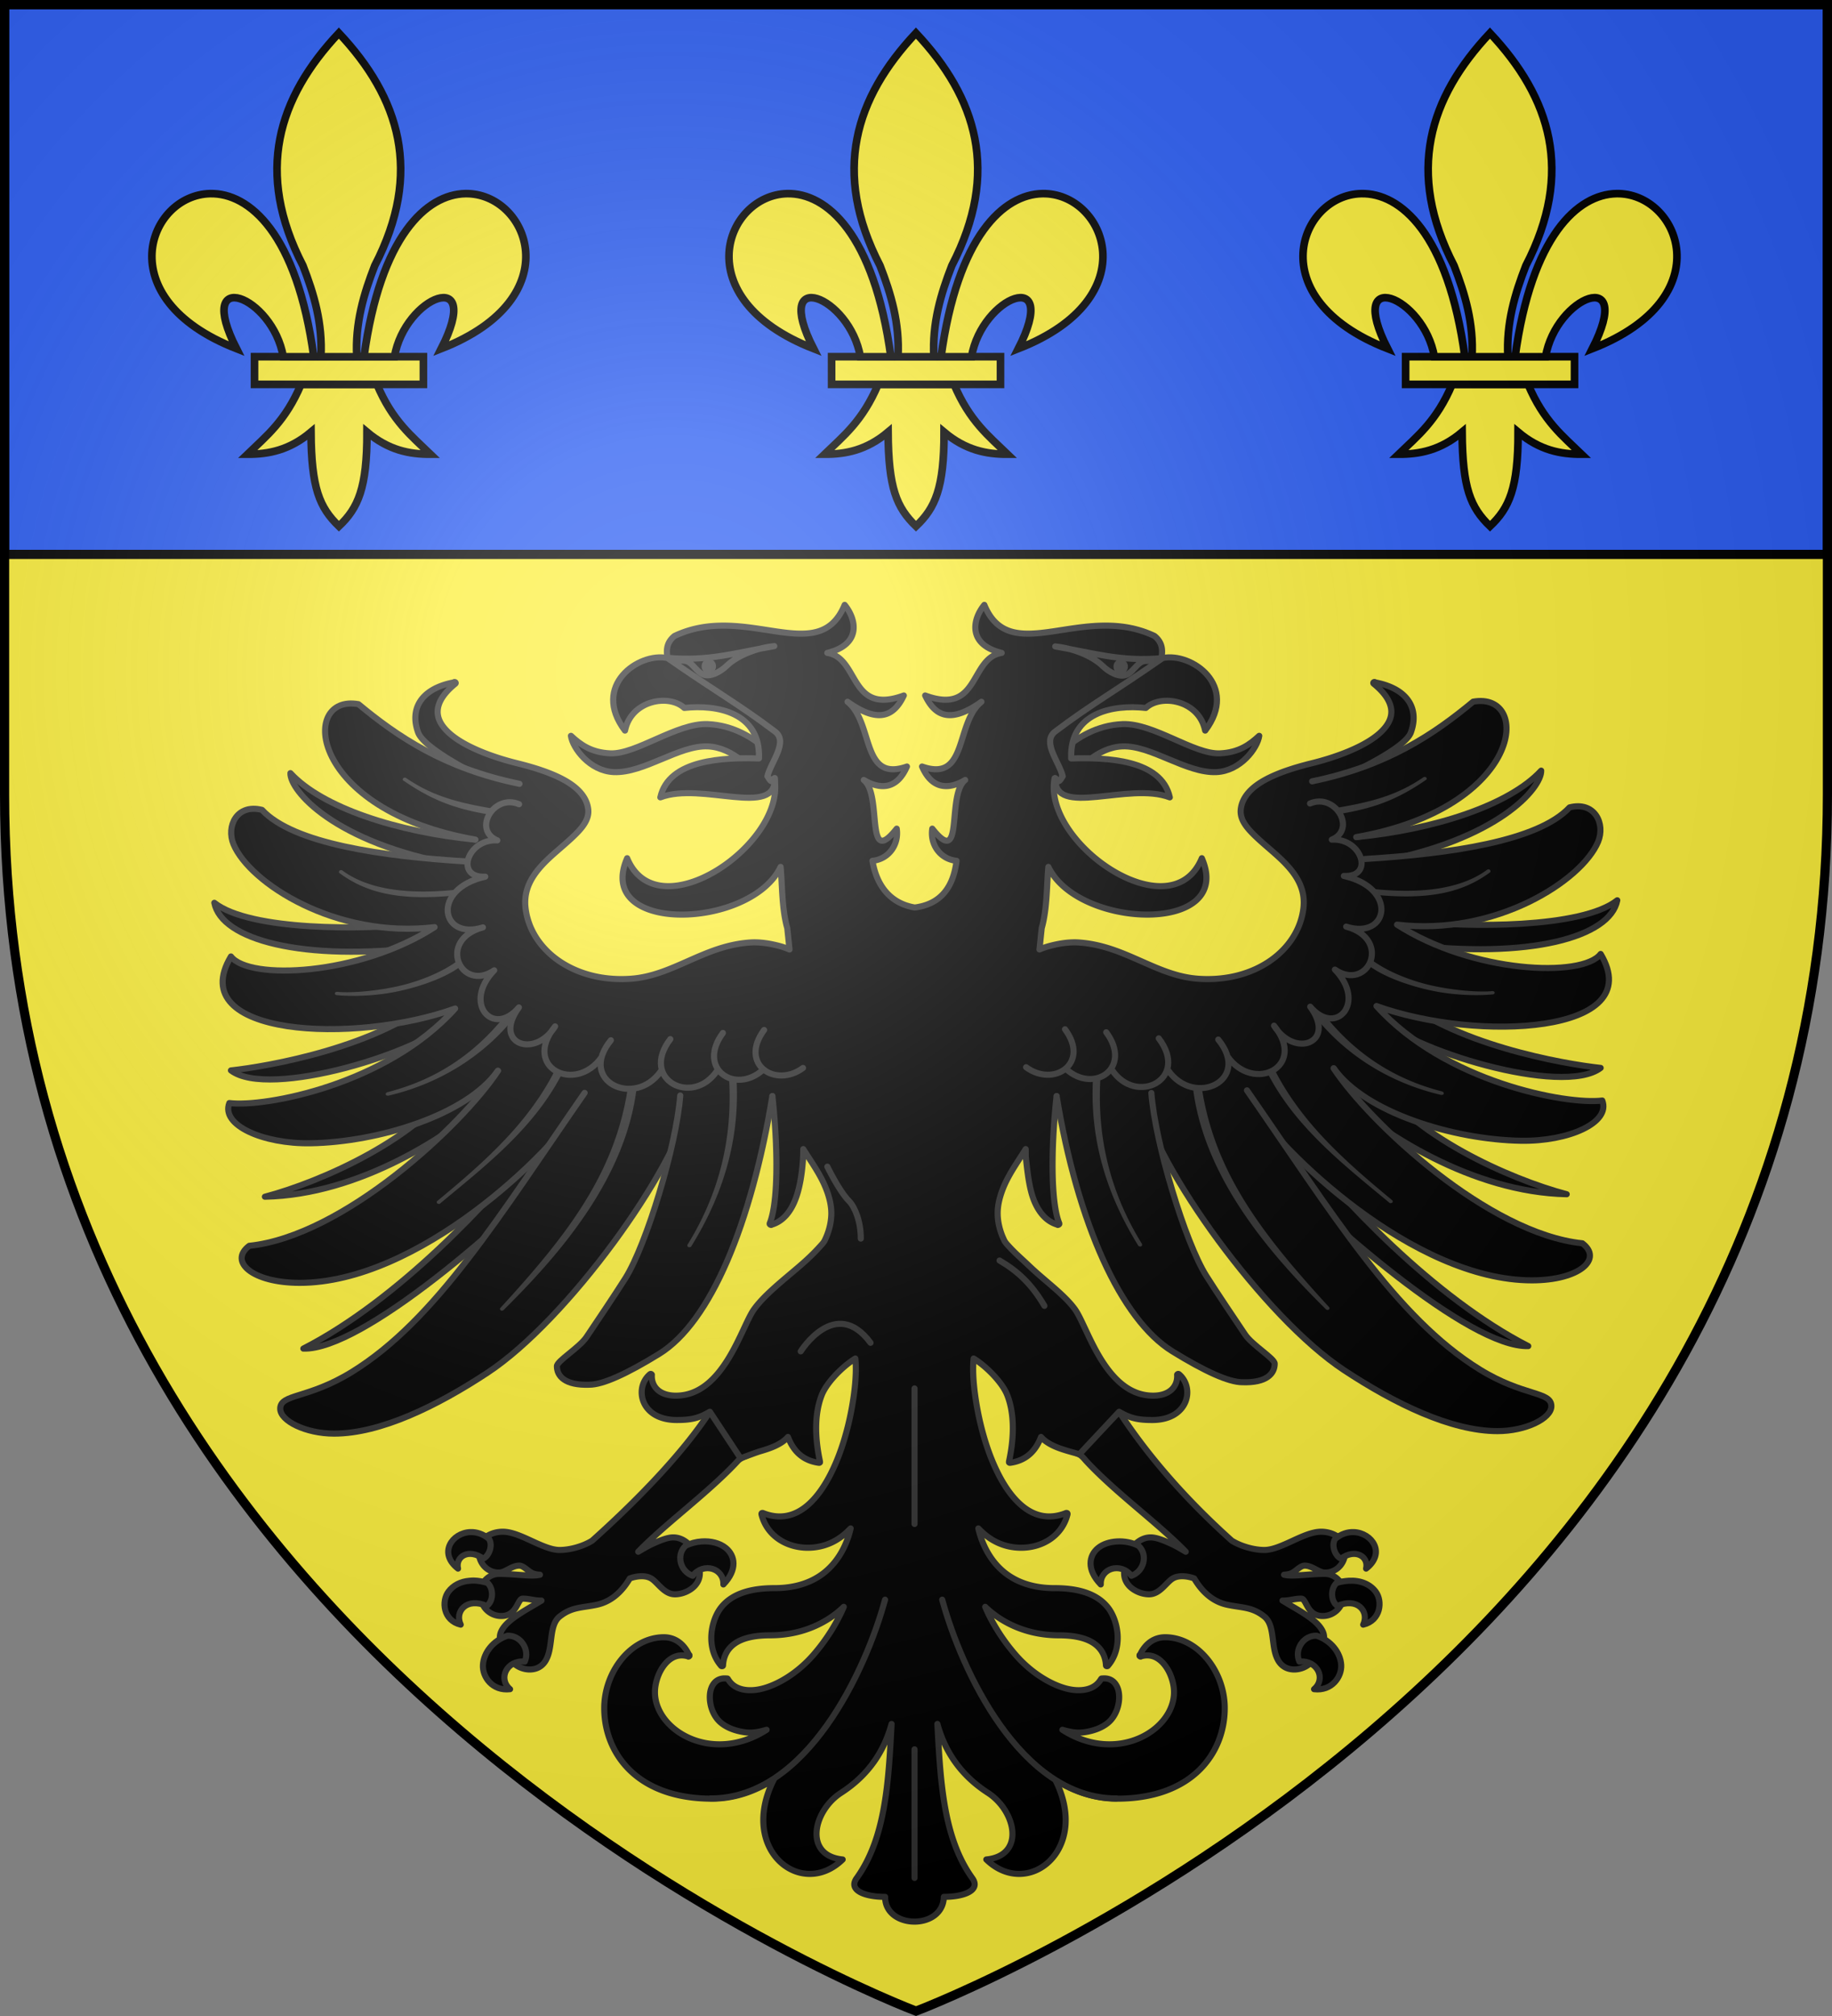
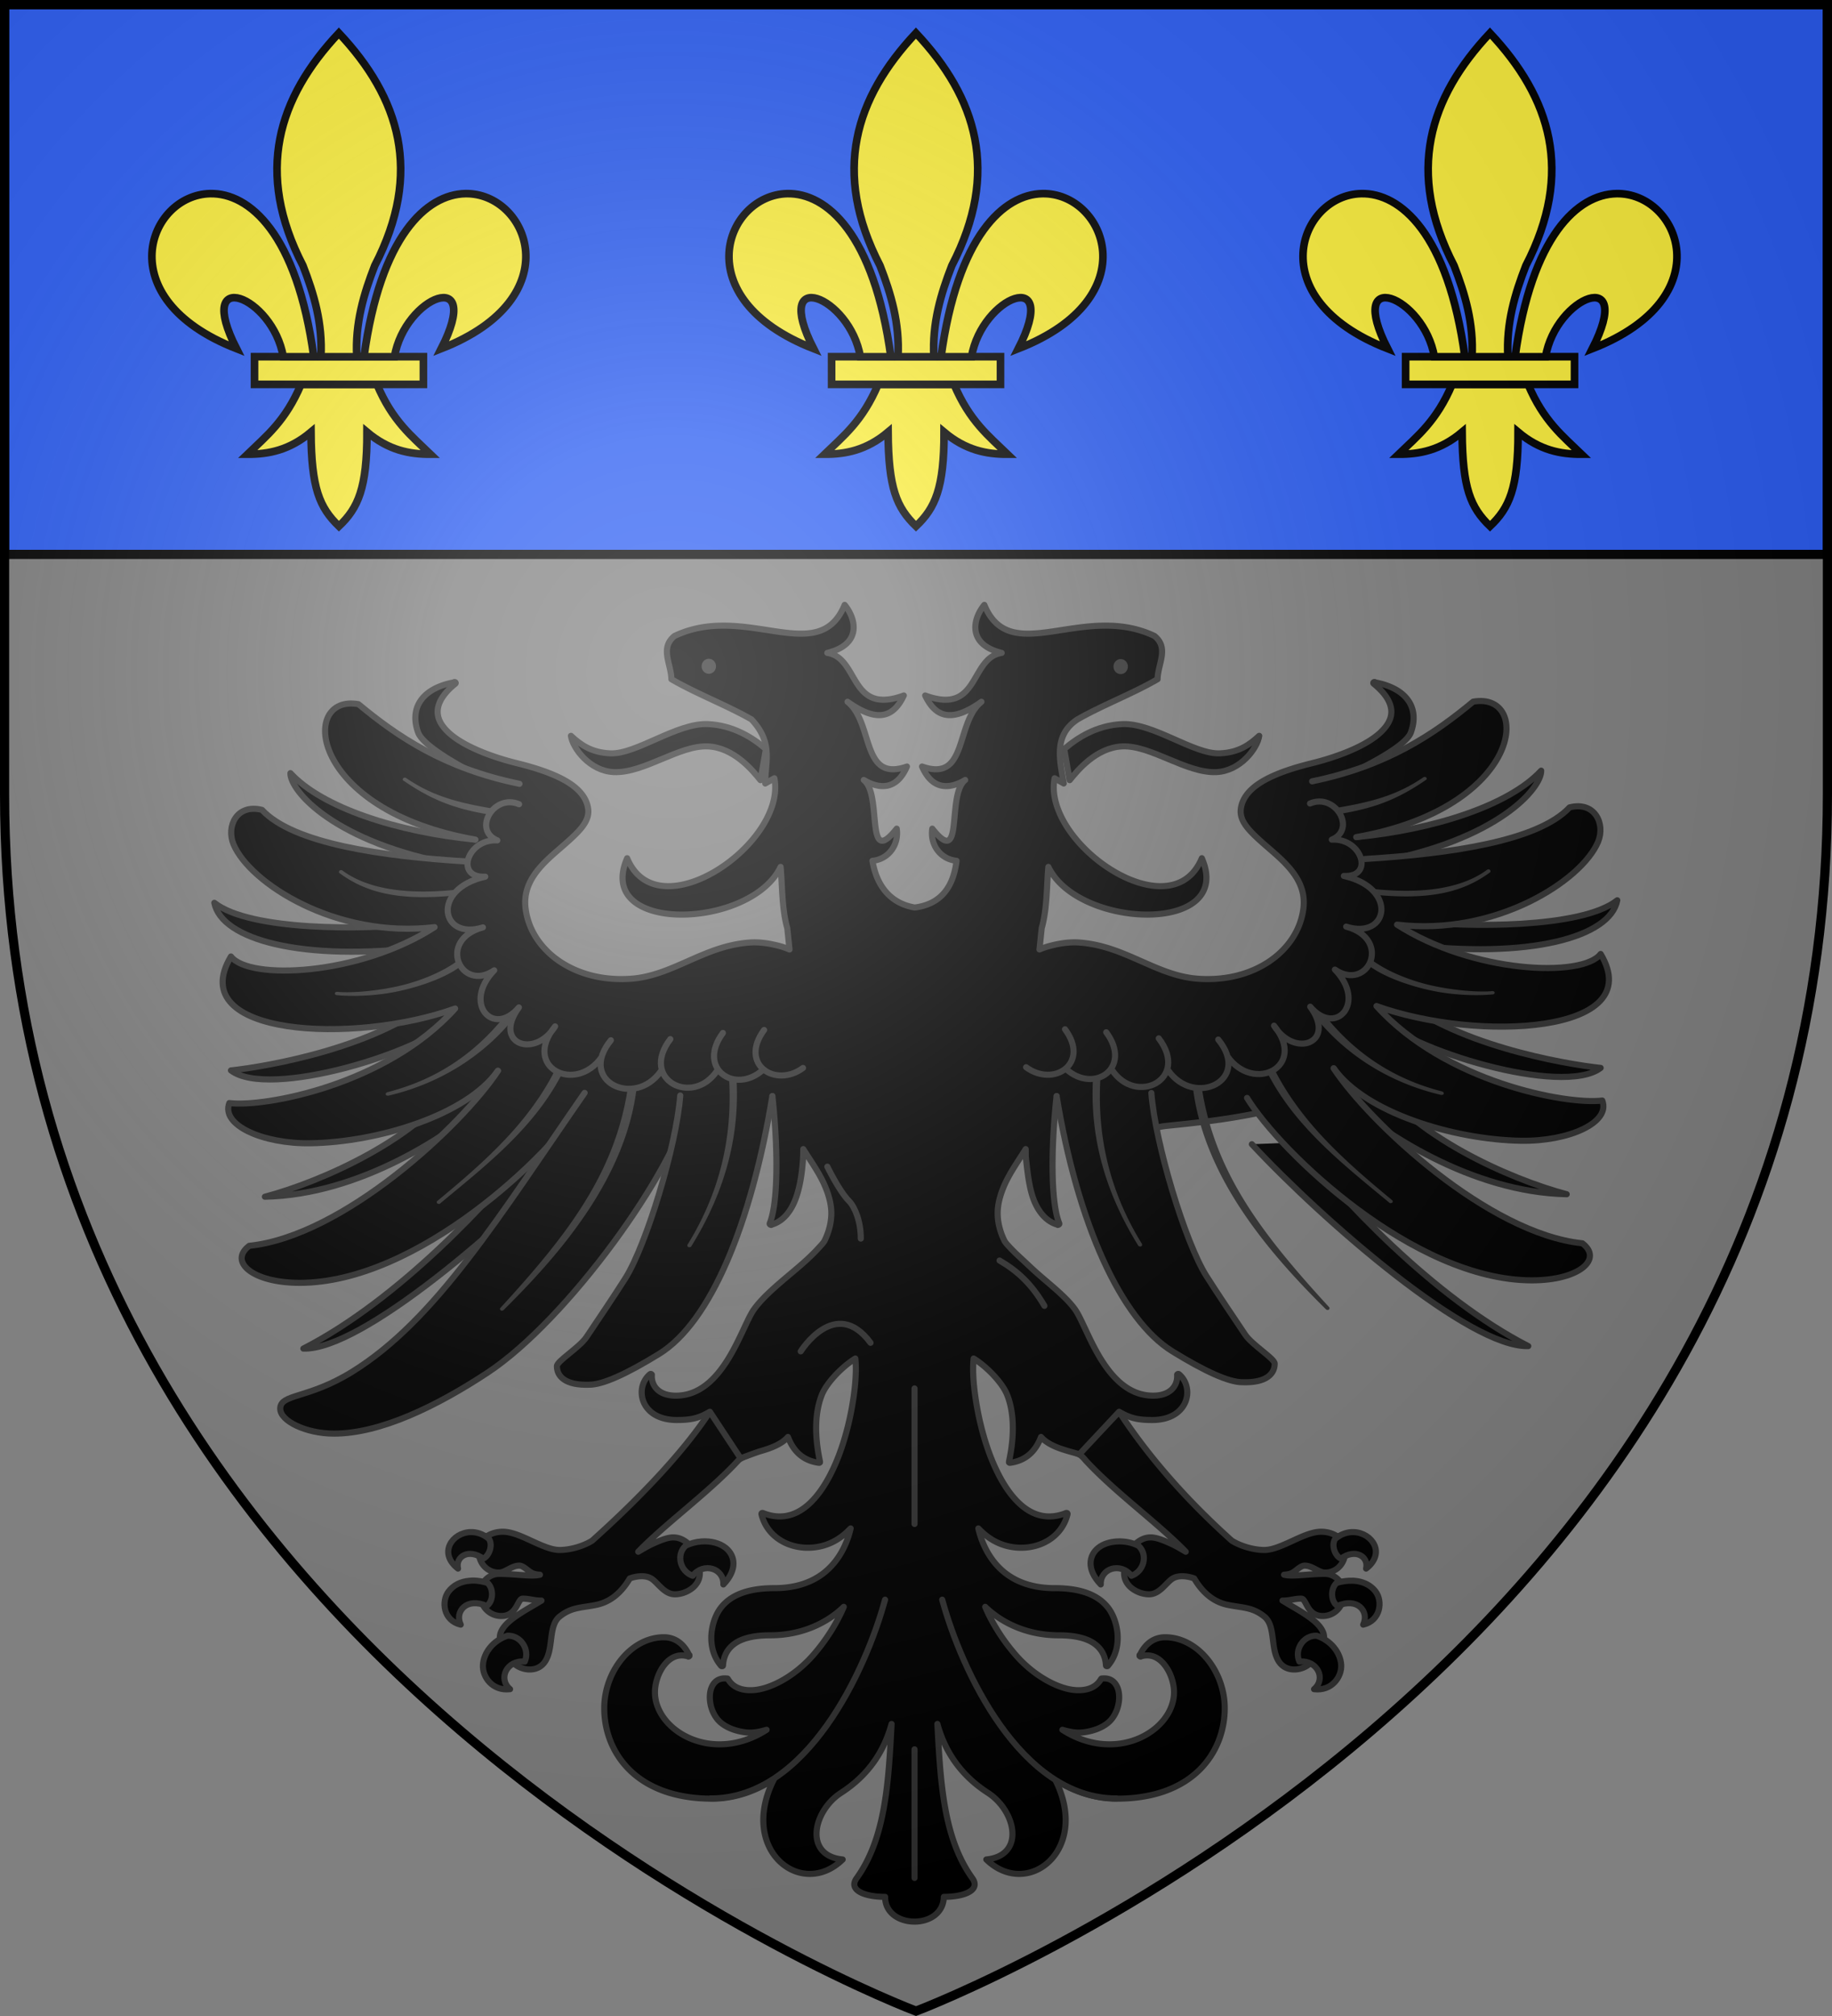
<svg xmlns="http://www.w3.org/2000/svg" xmlns:xlink="http://www.w3.org/1999/xlink" height="660" viewBox="-300 -300 600 660" width="600">
  <rect x="-300" y="-300" width="600" height="660" fill="#808080" stroke="none" />
  <radialGradient id="c" cx="-80" cy="-80" gradientUnits="userSpaceOnUse" r="405">
    <stop offset="0" stop-color="#fff" stop-opacity=".31" />
    <stop offset=".19" stop-color="#fff" stop-opacity=".25" />
    <stop offset=".6" stop-color="#6b6b6b" stop-opacity=".125" />
    <stop offset="1" stop-opacity=".125" />
  </radialGradient>
-   <path d="M-298.5-298.5h597v258.543C298.5 246.291 0 358.5 0 358.5S-298.5 246.291-298.5-39.957z" fill="#fcef3c" />
  <g stroke="#313131" stroke-linecap="round" stroke-linejoin="round" stroke-width="2.452">
    <path d="M382.1 393.917c9.435 14.54 23.935 32.686 45.22 51.773 3.716 2.346 9.146 3.796 13.21 3.752 3.25-.035 7.192-1.842 11.158-3.665 3.966-1.824 7.955-3.665 11.515-3.665 2.383 0 4.676.668 6.427 1.832l3.124 7.592c-.734 4.285-4.016 6.982-7.944 6.982-1.46 0-2.777-.789-4.106-1.484-1.33-.695-2.665-1.309-4.107-1.309-.882 0-1.779.564-2.767 1.31-.988.744-1.981 1.66-3.302 2.006-.667.175-1.437.29-2.232.35.293.06.61.129.893.174 3.227.514 9.656-.524 15.442-.524 2.584 0 4.7 1.286 6.07 3.055l.714 8.9c-.318.675-.673 1.33-1.16 1.92a8.336 8.336 0 0 1-6.516 3.055c-1.65 0-2.887-.516-3.839-1.222s-1.621-1.635-2.142-2.53c-.52-.896-.928-1.749-1.34-2.357-.41-.608-.747-.872-1.249-.872-1.628 0-2.944.279-4.374.523-.97.166-1.96.27-3.124.262 1.084.634 2.14 1.295 3.214 1.92 3.148 1.832 6.187 3.639 8.569 5.498 2.382 1.858 4.15 3.815 4.73 5.934.21.761.227 1.504.18 2.269l-5.624 9.599c-1.442 1.37-3.681 2.352-5.98 2.443-2.3.092-4.669-.69-6.25-2.792-1.96-2.609-2.32-6.358-2.766-9.861-.446-3.503-1.037-6.71-3.303-8.552-2.424-1.972-4.653-2.855-7.052-3.404-2.398-.548-4.972-.747-7.944-1.396-5.088-1.11-9.615-4.438-13.211-10.56-2.476-.912-6.14-1.436-8.57 0-1.267.75-2.537 2.272-4.016 3.666-1.48 1.394-3.27 2.705-5.535 2.705-2.249 0-4.74-.824-6.695-2.269-1.954-1.444-3.302-3.56-3.302-6.196 0-.409.062-.812.089-1.221l4.285-10.385c1.693-1.683 3.852-2.792 6.337-2.792 2.175 0 5.298 1.213 8.48 2.705 2.057.964 3.75 2.007 5.535 3.054-10.85-11.264-28.315-23.824-39.99-36.477-.59-.638-1.887-2.429-3.57-2.975zm-164.244 0c-9.434 14.54-25.952 32.686-47.236 51.773-3.717 2.346-9.146 3.796-13.21 3.752-3.251-.035-7.192-1.842-11.158-3.665-3.967-1.824-7.955-3.665-11.515-3.665-2.383 0-4.677.668-6.427 1.832l-3.125 7.592c.734 4.285 4.017 6.982 7.945 6.982 1.46 0 2.777-.789 4.106-1.484 1.329-.695 2.665-1.309 4.106-1.309.882 0 1.779.564 2.767 1.31.988.744 1.982 1.66 3.303 2.006.667.175 1.436.29 2.232.35-.293.06-.61.129-.893.174-3.227.514-9.656-.524-15.443-.524-2.584 0-4.7 1.286-6.07 3.055l-.714 8.9c.319.675.674 1.33 1.16 1.92a8.336 8.336 0 0 0 6.517 3.055c1.649 0 2.886-.516 3.838-1.222s1.622-1.635 2.143-2.53c.52-.896.928-1.749 1.339-2.357.41-.608.747-.872 1.25-.872 1.627 0 2.944.279 4.373.523.97.166 1.961.27 3.124.262-1.083.634-2.14 1.295-3.213 1.92-3.148 1.832-6.187 3.639-8.57 5.498-2.381 1.858-4.15 3.815-4.73 5.934-.21.761-.226 1.504-.179 2.269l5.624 9.599c1.441 1.37 3.68 2.352 5.98 2.443 2.3.092 4.668-.69 6.249-2.792 1.96-2.609 2.321-6.358 2.767-9.861.446-3.503 1.037-6.71 3.303-8.552 2.423-1.972 4.653-2.855 7.051-3.404 2.399-.548 4.973-.747 7.945-1.396 5.087-1.11 9.614-4.438 13.21-10.56 2.476-.912 6.14-1.436 8.57 0 1.268.75 2.538 2.272 4.017 3.666 1.48 1.394 3.27 2.705 5.534 2.705 2.25 0 4.74-.824 6.695-2.269 1.955-1.444 3.303-3.56 3.303-6.196 0-.409-.062-.812-.09-1.221l-4.284-10.385c-1.694-1.683-3.853-2.792-6.338-2.792-2.174 0-5.298 1.213-8.48 2.705-2.057.964-3.75 2.007-5.534 3.054 10.85-11.264 28.315-23.824 39.99-36.477.589-.638 1.887-1.488 3.57-2.035z" transform="matrix(.816 0 0 .815 -245.277 -158.862)" />
    <path d="M121.683 442.264c-7.33.292-12.937 8.454-4.91 14.661-1.15-4.824 4.28-8.231 10.087-4.014 2.372-.974 4.009-5.43 2.321-7.941-2.38-2.016-5.055-2.803-7.498-2.706zm354.643 0c-2.443-.097-5.117.69-7.498 2.706-1.687 2.511-.05 6.967 2.32 7.94 5.809-4.216 11.239-.809 10.088 4.015 8.027-6.207 2.42-14.369-4.91-14.66zm-261.81 3.753c-2.212.157-4.43.726-6.426 1.745-3.827 3.549-2.242 10.24 2.856 12.043 4.506-5.66 12.63-2.873 12.319 3.49 5.776-5.968 4.716-11.614.982-14.66-2.458-2.004-6.043-2.88-9.73-2.618zm166.745 0c-2.9.163-5.622 1.015-7.588 2.618-3.735 3.046-4.704 8.692 1.071 14.66-.31-6.363 7.813-9.15 12.319-3.49 5.098-1.804 6.683-8.494 2.856-12.043-2.66-1.359-5.759-1.908-8.658-1.745zm-258.15 15.708c-.578-.013-1.149.045-1.696.087-3.645.28-6.582 1.845-8.48 4.363-2.885 3.828-2.154 11.606 4.91 13.265-2.567-5.41 2.546-11.08 10.444-7.505 2.548-1.718 2.974-6.695.357-9.25-1.942-.59-3.8-.923-5.535-.96zm351.162.087c-1.56.092-3.184.348-4.91.873-2.617 2.555-2.19 7.532.358 9.25 7.898-3.576 12.921 2.095 10.354 7.505 7.064-1.659 7.884-9.437 4.999-13.265-2.278-3.022-6.121-4.638-10.801-4.363zM136.59 483.89c-5.678 1.908-9.496 6.699-9.819 11.694-.307 4.745 3.736 10.64 10.89 9.774-4.939-4.156-1.41-11.778 5.892-11.083 2.167-4.859-1.696-10.66-6.963-10.385zm324.83 0c-5.268-.275-9.13 5.526-6.963 10.385 7.302-.695 10.83 6.927 5.89 11.083 7.155.867 11.198-5.029 10.891-9.774-.323-4.995-4.14-9.786-9.819-11.694z" transform="matrix(.816 0 0 .815 -245.277 -158.862)" />
    <path d="M271.95 69.812c-10.47 25.468-39.63-1.171-68.287 12.48-5.984 4.853-1.35 11.227-1.25 17.365 10.018 5.842 22.068 10.39 32.135 16.144 8.997 9.568 5.398 17.398 5.535 25.744l3.66-2.095c5.049 25.915-46.74 61.904-59.093 32.114-13.335 30.601 49.58 28.622 61.592 3.49.683 7.15.433 16.737 2.678 24.61l.892 8.552c-1.074-.437-2.292-.91-3.749-1.31-3.574-.98-7.903-1.766-12.05-1.483-9.518.652-17.284 4.09-24.816 7.418-7.531 3.329-14.737 6.576-23.208 7.156-22.82 1.561-40.237-11.59-42.132-28.536-1.103-9.856 5.518-16.563 12.229-22.428 3.355-2.932 6.687-5.722 9.194-8.464 2.507-2.743 4.098-5.516 3.75-8.64-.535-4.773-4.013-8.558-9.195-11.519-5.182-2.961-12.007-5.18-19.281-6.981-10.023-2.483-21.152-6.617-27.225-12.043-3.037-2.713-4.874-5.696-4.731-8.988.141-3.293 2.203-6.96 7.051-10.908a.383.383 0 0 0 .09-.088.35.35 0 0 0 .09-.174c0-.03.006-.059 0-.087-.028-.063-.03-.128-.09-.175-.035-.03-.044-.065-.09-.087-.034-.03-.133-.066-.178-.087-.038 0-.053-.006-.09 0-.037 0-.051-.006-.089 0-.036 0-.142.082-.178.087-.092.017-.088.07-.179.087-6.784 1.314-11.229 4.152-13.478 7.767-2.28 3.663-2.276 7.981-.714 12.304 2.27 6.285 22.074 16.577 30.098 20.167a364.523 364.523 0 0 0-4.896 5.004c-92.256 96.17 2.494 143.627 69.044 137.565 23.077-2.102 39.384 3.857 47.95-16.653.865 7.771 1.496 16.758 1.607 25.132.146 10.989-.604 20.993-2.678 26.006 0 .029-.008.058 0 .087 0 .029-.008.058 0 .087 0 .03-.008.059 0 .087.026.063.119.128.178.175.035.03.045.065.09.087.037 0 .052.006.09 0 .034.03.133.065.177.087.037 0 .053.006.09 0 .037 0 .052-.082.09-.087 4.399-1.277 7.414-4.84 9.372-9.6 1.957-4.76 2.902-10.826 3.302-17.19.075-1.197.054-2.368.09-3.579 3.628 5.792 7.282 10.766 9.461 16.755 1.128 3.099 1.905 6.411 1.786 9.687-.128 3.533-1.095 7.097-2.678 10.297-.405.818-1.078 1.494-1.696 2.182-2.59 2.884-5.132 5.309-8.391 8.116-6.516 5.614-14.147 11.536-18.299 17.366-1.305 1.831-2.683 4.87-4.374 8.464-1.691 3.595-3.649 7.718-6.07 11.607-4.843 7.776-11.384 14.573-20.887 14.573-3.217 0-5.693-.878-7.32-2.356-1.627-1.478-2.461-3.57-2.32-5.934a.424.424 0 0 0 0-.087.424.424 0 0 0 0-.088.41.41 0 0 0-.09-.087.443.443 0 0 0-.09-.087.432.432 0 0 0-.178-.087.442.442 0 0 0-.089 0 .442.442 0 0 0-.09 0 .415.415 0 0 0-.088.087.446.446 0 0 0-.09 0c-3.209 2.663-4.21 7.235-2.588 11.17 1.62 3.935 5.93 7.243 13.3 7.243 5.971 0 8.893-.772 13.3-3.316l12.318 18.675c1.684-.547 5.988-2.257 8.123-2.88 4.057-1.183 8.316-2.721 10.89-5.672.486 1.22 1.028 2.4 1.696 3.49 2.16 3.526 5.47 6.178 10.712 6.895.03.003.06.003.09 0 .03.003.059.003.088 0a.435.435 0 0 0 .179-.088.417.417 0 0 0 .09-.087.424.424 0 0 0 0-.087.424.424 0 0 0 0-.087.424.424 0 0 0 0-.087.424.424 0 0 0 0-.088c-2.406-11.183-1.845-20.17.713-26.703 1.962-5.008 8.29-11.46 13.48-14.66.406 3.668.214 8.862-.626 14.922-1.062 7.673-3.077 16.48-6.159 24.434-3.082 7.955-7.177 15.071-12.229 19.46-5.053 4.39-11.063 6.056-18.12 3.23a.442.442 0 0 0-.09 0 .444.444 0 0 0-.089 0 .446.446 0 0 0-.09 0 .43.43 0 0 0-.088.087.442.442 0 0 0-.09 0 .424.424 0 0 0 0 .087.415.415 0 0 0-.089.087.424.424 0 0 0 0 .087.424.424 0 0 0 0 .087.424.424 0 0 0 0 .088c2.223 8.893 10.353 13.438 18.567 13.438 6.83 0 12.43-2.833 16.781-7.33.143-.147.306-.285.447-.436-.983 4.218-2.93 9.297-6.516 13.7-4.673 5.737-12.14 10.298-24.102 10.298-8.423 0-16.55 1.72-21.334 7.68-2.033 2.533-3.615 6.515-3.927 10.82-.312 4.306.674 9.022 3.927 12.741a.43.43 0 0 0 .18.087c.029.003.059.003.088 0 .03.003.06.003.09 0 .03.003.06.003.089 0a.435.435 0 0 0 .178-.087.413.413 0 0 0 .09-.174.424.424 0 0 0 0-.088c.217-3.575 1.708-6.604 4.73-8.726 3.023-2.123 7.64-3.316 14.283-3.316 11.491 0 21.94-4.171 29.457-11.432-2.757 6.56-7.2 13.645-12.497 19.635-5.695 6.44-12.933 11.125-19.37 13.002-3.22.939-6.226 1.095-8.748.524-2.522-.57-4.546-1.881-5.891-4.189a.43.43 0 0 0-.09-.087.411.411 0 0 0-.09-.087.442.442 0 0 0-.088 0 .442.442 0 0 0-.09 0c-2.171-.255-3.862.4-4.998 1.658-1.137 1.258-1.746 3.029-1.875 4.974-.257 3.89 1.272 8.468 4.374 11.083 2.632 2.219 6.404 3.508 10.176 3.927 2.968.329 5.67-.328 8.212-1.047-21.805 14.017-44.81.324-44.81-15.097 0-3.51 1.322-7.8 3.66-10.821 2.338-3.023 5.573-4.796 9.64-3.578a.426.426 0 0 0 .09.087c.03.003.06.003.089 0a.453.453 0 0 0 .09-.087c.029.003.059.003.088 0a.424.424 0 0 0 .09-.088.426.426 0 0 0 .089-.087.508.508 0 0 0 0-.087.508.508 0 0 0 0-.087.508.508 0 0 0 0-.087.508.508 0 0 0 0-.088c-.05-.114-.216-.148-.268-.261-1.767-3.81-5.138-6.894-9.997-6.894-6.612 0-12.65 3.526-16.96 8.813-4.311 5.288-6.963 12.402-6.963 19.635 0 8.922 3.182 17.99 10.176 24.871 6.995 6.88 17.854 11.52 33.028 11.52 9.175 0 17.443-2.987 24.904-7.767-14.415 28.423 11.028 48.385 27.583 32.2-15.69-1.551-11.982-19.45-.625-26.79 11.238-7.265 17.319-16.927 20.262-27.663-1.242 23.664-2.46 45.846-14.014 61.959-3.463 4.829 3.16 7.504 11.426 7.504-.076 13.016 23.231 13.507 23.565 0 8.265 0 14.889-2.675 11.426-7.504-11.553-16.113-12.772-38.295-14.015-61.96 2.944 10.737 9.024 20.4 20.263 27.664 11.357 7.34 15.065 25.239-.625 26.79 16.555 16.185 41.998-3.777 27.583-32.2 7.46 4.78 15.728 7.766 24.904 7.766 15.174 0 26.033-4.639 33.028-11.519 6.994-6.88 10.176-15.949 10.176-24.87 0-7.234-2.652-14.348-6.963-19.636-4.31-5.287-10.348-8.813-16.96-8.813-4.86 0-8.23 3.085-9.997 6.894-.052.113-.219.147-.268.261a.508.508 0 0 0 0 .088.508.508 0 0 0 0 .087.508.508 0 0 0 0 .087.508.508 0 0 0 0 .087.414.414 0 0 0 .09.087.414.414 0 0 0 .088.088c.03.003.06.003.09 0a.442.442 0 0 0 .089.087c.03.003.06.003.09 0a.433.433 0 0 0 .088-.087c4.068-1.218 7.303.555 9.64 3.578 2.339 3.022 3.66 7.31 3.66 10.82 0 15.422-23.004 29.115-44.81 15.098 2.542.719 5.245 1.376 8.213 1.047 3.772-.42 7.544-1.708 10.176-3.927 3.102-2.615 4.631-7.192 4.374-11.083-.13-1.945-.738-3.716-1.875-4.974-1.136-1.259-2.827-1.913-4.999-1.658a.442.442 0 0 0-.089 0 .442.442 0 0 0-.089 0 .418.418 0 0 0-.09.087.435.435 0 0 0-.089.087c-1.345 2.308-3.369 3.618-5.89 4.189-2.523.57-5.53.415-8.749-.524-6.437-1.877-13.675-6.563-19.37-13.002-5.298-5.99-9.74-13.075-12.497-19.635 7.516 7.26 17.966 11.432 29.457 11.432 6.642 0 11.26 1.193 14.282 3.316 3.023 2.122 4.514 5.151 4.731 8.726a.424.424 0 0 0 0 .088.415.415 0 0 0 .09.174.433.433 0 0 0 .178.087c.03.003.06.003.09 0 .028.003.06.003.088 0 .03.003.06.003.09 0a.434.434 0 0 0 .178-.087c3.254-3.72 4.24-8.435 3.928-12.74-.312-4.306-1.895-8.288-3.928-10.822-4.783-5.96-12.91-7.68-21.334-7.679-11.962 0-19.429-4.56-24.1-10.297-3.587-4.404-5.534-9.483-6.517-13.701.141.15.304.289.446.436 4.352 4.497 9.951 7.33 16.782 7.33 8.213 0 16.343-4.545 18.567-13.438a.424.424 0 0 0 0-.088.424.424 0 0 0 0-.087.424.424 0 0 0 0-.087.41.41 0 0 0-.09-.087.424.424 0 0 0 0-.087.442.442 0 0 0-.089 0 .42.42 0 0 0-.089-.088.446.446 0 0 0-.09 0 .445.445 0 0 0-.089 0 .442.442 0 0 0-.089 0c-7.057 2.827-13.068 1.16-18.12-3.228-5.052-4.39-9.147-11.506-12.23-19.46-3.081-7.956-5.096-16.762-6.158-24.435-.84-6.06-1.033-11.254-.625-14.923 5.189 3.201 11.517 9.653 13.478 14.661 2.558 6.532 3.12 15.52.715 26.703a.424.424 0 0 0 0 .088.424.424 0 0 0 0 .087.424.424 0 0 0 0 .087.424.424 0 0 0 0 .087.416.416 0 0 0 .089.087.433.433 0 0 0 .178.088c.03.003.06.003.09 0 .029.003.06.003.089 0 5.242-.717 8.551-3.37 10.711-6.894.669-1.09 1.211-2.27 1.697-3.491 2.574 2.95 6.833 4.489 10.89 5.672 2.135.623 2.784.754 4.467 1.3l15.974-17.095c4.407 2.544 7.329 3.316 13.3 3.316 7.37 0 11.679-3.308 13.3-7.243 1.622-3.935.62-8.507-2.588-11.17a.446.446 0 0 0-.09 0 .413.413 0 0 0-.089-.087.442.442 0 0 0-.09 0 .442.442 0 0 0-.088 0 .433.433 0 0 0-.179.087.446.446 0 0 0-.09.087.416.416 0 0 0-.088.087.424.424 0 0 0 0 .088.424.424 0 0 0 0 .087c.14 2.363-.694 4.456-2.321 5.934-1.627 1.478-4.103 2.356-7.32 2.356-9.503 0-16.044-6.797-20.888-14.573-2.42-3.889-4.378-8.012-6.07-11.607-1.69-3.594-3.068-6.633-4.373-8.464-4.152-5.83-12.228-11.55-18.3-17.366-2.81-2.693-5.8-5.232-8.39-8.116-.618-.688-1.291-1.364-1.696-2.182-1.583-3.2-2.55-6.764-2.678-10.297-.119-3.276.658-6.588 1.785-9.687 2.18-5.989 5.834-10.963 9.462-16.755.036 1.21-.038 2.391.09 3.578.625 5.795 1.345 12.431 3.302 17.192 1.958 4.76 4.973 8.322 9.373 9.599.037.006.052.088.09.087.036.006.052 0 .089 0 .045-.022.143-.056.178-.087.037.006.053 0 .09 0 .044-.022.054-.056.089-.087.06-.047.152-.112.178-.175.008-.028.001-.058 0-.087.008-.029.001-.058 0-.087.008-.029.001-.058 0-.087-2.074-5.013-2.823-15.017-2.678-26.006.112-8.374.742-17.36 1.607-25.132 19.486 47.973 19.815 14.474 44.164 11.96 20.028-2.069 56.222-5.443 77.27-21.464 22.898-17.432 40.682-39.158 39.137-57.732-1.05-12.626-14.847-24.199-22.203-34.695-7.717-11.013.692-27.594-27.145-24.507 8.023-3.59 28.703-13.36 30.973-19.645 1.561-4.323 1.566-8.641-.714-12.304-2.25-3.615-6.694-6.453-13.479-7.767-.09-.017-.086-.07-.178-.087-.036-.006-.142-.088-.179-.087-.037-.006-.052 0-.09 0-.035-.006-.051 0-.089 0-.044.021-.143.056-.178.087-.045.022-.054.056-.09.087-.059.047-.062.112-.089.175-.007.028 0 .058 0 .087.013.065.041.12.09.174.027.036.05.06.09.088 4.847 3.949 6.91 7.615 7.05 10.908.143 3.292-1.693 6.275-4.73 8.988-6.073 5.426-17.202 9.56-27.225 12.043-7.275 1.802-14.1 4.02-19.281 6.981-5.182 2.961-8.66 6.746-9.195 11.52-.348 3.123 1.243 5.896 3.75 8.639 2.507 2.742 5.838 5.532 9.194 8.464 6.71 5.865 13.332 12.572 12.229 22.428-1.896 16.946-19.312 30.097-42.132 28.536-8.471-.58-15.677-3.827-23.209-7.156-7.532-3.329-15.298-6.766-24.815-7.418-4.147-.283-8.477.503-12.05 1.484-1.457.4-2.675.872-3.75 1.309l.893-8.552c2.245-7.873 1.995-17.46 2.678-24.61 12.011 25.132 74.926 27.111 61.592-3.49-12.353 29.79-64.142-6.2-59.093-32.114l3.66 2.095c-1.6-9.546-4.165-19.362 5.535-25.744 10.066-5.754 22.117-10.302 32.134-16.144.101-6.138 4.734-12.512-1.25-17.366-28.656-13.65-57.816 12.989-68.286-12.479-4.714 5.744-6.916 15.873 6.963 19.286-12.981 1.99-8.692 25.202-30.707 17.104 4.643 9.865 11.774 10.22 22.584 2.53-10.603 8.528-5.347 32.496-23.834 26.006 4.036 9.307 10.745 9.301 17.317 5.41-7.62 5.915-.248 35.966-13.21 19.548-.981 6.293 3.13 12.26 9.73 12.915-1.212 10.046-5.9 17.39-16.782 18.763-10.536-1.806-15.45-9.653-16.96-18.763 6.598-.655 10.71-6.622 9.73-12.915-12.963 16.418-5.59-13.633-13.212-19.548 6.573 3.891 13.282 3.897 17.317-5.41-18.487 6.49-13.23-17.478-23.833-26.005 10.81 7.69 17.94 7.334 22.584-2.531-22.015 8.098-17.726-15.113-30.707-17.104 13.878-3.413 11.677-13.542 6.963-19.286z" transform="matrix(.816 0 0 .815 -245.277 -158.862)" />
    <path d="M109.073 226.622c-23.653 20.844-68.68 28.583-83.443 30.187 15.212 11.653 77.125-7.227 90.54-21.23m.739 24.35c-15.095 23.866-54.71 41.55-77.653 47.613 38.007-.769 74.298-24.641 91.399-40.174m16.64 19.343c-16.561 21.683-54.593 62.36-92.605 81.835 23.378.763 81.528-49.508 110.933-81.091m-66.228-89.527c-19.486 2.431-66.154 2.927-80.432-8.459 2.806 14.758 35.014 23.817 84.733 17.747m20-43.124c-31.06-3.025-61.295-12.717-74.195-26.703-.237 6.765 17.012 27.91 66.478 36.9" transform="matrix(.816 0 0 .815 -245.277 -158.862)" />
    <path d="M141.439 141.685c-30.284-6.258-48.926-18.968-64.625-31.995-23.844-4.286-20.208 42.528 46.883 54.402m-3.441 8.791c-33.728-2.09-69.489-7.082-82.153-20.733-10.164-2.575-14.45 6.608-11.437 13.827 6.476 15.52 41.065 37.998 80.686 33.278m0 0c-30.283 19.506-74.46 21.424-81.722 11.776-19.275 32.21 49.602 35.472 89.982 20.92m0 0c-27.643 30.67-76.392 39.738-90.627 37.961-3.464 8.857 13.453 16.48 32.674 16.156 26.936-.453 62.62-11.298 75.07-29.093" transform="matrix(.816 0 0 .815 -245.277 -158.862)" />
    <path d="M132.825 256.952c-14.715 22.233-62.267 66.424-99.84 70.305-8.358 6.3 1.162 14.879 20.258 14.879 47.182 0 100.837-51.3 114.309-73.28" transform="matrix(.816 0 0 .815 -245.277 -158.862)" />
    <path d="M167.584 265.816c-34.224 49.407-59.62 91.262-93.456 112.141-17.677 10.908-28.714 8.682-28.714 14.746 0 4.93 10.314 9.998 21.616 9.998 18.598 0 41.258-11.055 61.57-24.468 32.21-21.27 75.27-81.394 81.278-108.753" transform="matrix(.816 0 0 .815 -245.277 -158.862)" />
    <path d="M205.961 266.878c-1.568 20.33-13.568 59.946-22.01 73.398-3.963 6.314-12.059 18.34-15.603 23.612-2.903 4.318-11.89 9.636-11.89 11.726 0 3.966 3.182 7.788 13.023 7.44 5.391 0 14.937-4.307 28.04-12.398 20.6-12.72 36.959-52.165 45.418-103.536M491.936 225.619c23.652 20.844 68.68 28.582 83.442 30.186-15.212 11.653-77.125-7.227-90.54-21.23m-.738 24.35c15.094 23.866 54.71 41.55 77.652 47.613-38.006-.768-74.298-24.641-91.399-40.174m-16.64 19.343c16.562 21.683 54.593 62.36 92.605 81.836-23.377.762-81.528-49.509-110.932-81.092m66.227-89.526c19.487 2.43 66.154 2.927 80.432-8.46-2.806 14.758-35.014 23.817-84.733 17.748m-20-43.124c31.061-3.026 61.296-12.717 74.195-26.704.237 6.765-17.011 27.91-66.477 36.901" transform="matrix(.816 0 0 .815 -245.277 -158.862)" />
    <path d="M459.57 140.682c30.283-6.258 48.925-18.969 64.624-31.996 23.844-4.286 20.208 42.528-46.882 54.403m3.44 8.79c33.728-2.089 69.49-7.082 82.153-20.732 10.164-2.576 14.45 6.607 11.437 13.826-6.476 15.52-41.065 37.998-80.686 33.278m0 0c30.284 19.506 74.46 21.425 81.722 11.777 19.276 32.21-49.602 35.471-89.982 20.92m0 0c27.644 30.67 76.392 39.737 90.628 37.96 3.463 8.857-13.453 16.48-32.675 16.156-26.935-.453-62.62-11.297-75.07-29.093" transform="matrix(.816 0 0 .815 -245.277 -158.862)" />
    <path d="M468.183 255.949c14.716 22.233 62.268 66.423 99.84 70.304 8.358 6.3-1.162 14.88-20.258 14.88-47.182 0-100.836-51.3-114.309-73.281" transform="matrix(.816 0 0 .815 -245.277 -158.862)" />
-     <path d="M433.425 264.812c34.224 49.407 59.62 91.263 93.456 112.142 17.677 10.907 28.713 8.682 28.713 14.745 0 4.93-10.314 9.998-21.616 9.998-18.597 0-41.258-11.054-61.57-24.468-32.21-21.27-75.27-81.393-81.278-108.752" transform="matrix(.816 0 0 .815 -245.277 -158.862)" />
    <path d="M395.047 265.874c1.568 20.33 13.568 59.946 22.01 73.398 3.963 6.315 12.06 18.34 15.603 23.612 2.903 4.318 11.89 9.636 11.89 11.726 0 3.966-3.182 7.788-13.023 7.44-5.391 0-14.936-4.307-28.04-12.398-20.6-12.72-38.01-51.161-46.47-102.532" transform="matrix(.816 0 0 .815 -245.277 -158.862)" />
    <g stroke-width="2.171">
      <path d="M426.21 184.8c-3.216 3.068-7.04 6.022-13.815 6.314-9.142.394-23.327-10.99-34.205-10.521-9.031.389-15.934 4.989-20.436 8.99l1.92 11.193c2.71-3.464 9.337-11.768 18.513-12.164 10.08-.434 22.395 9.705 32.964 9.25 8.481-.365 14.441-8.606 15.058-13.061zm-241.596.002c3.215 3.067 7.039 6.02 13.814 6.313 9.143.393 23.327-10.99 34.205-10.522 9.032.39 15.934 4.99 20.437 8.991l-1.92 11.193c-2.71-3.464-9.338-11.769-18.514-12.164-10.08-.434-22.395 9.705-32.964 9.25-8.481-.365-14.44-8.607-15.058-13.061z" transform="matrix(.933 0 0 .91 -285.252 -227.283)" />
-       <path d="M392.34 156.825c10.084-2.156 26.85 9.91 14.907 26.115-2.153-11.014-15.526-13.246-20.832-8.156-11.544-1.313-26.86 1.684-26.195 18.177 12.116-.395 31.646.202 34.6 13.999-14.594-5.722-40.72 7.587-40.19-6.942 1.137 2.64 2.025.069 2.61-.657-1.232-5.165-7.439-12.393-2.653-16.09 13.02-10.056 20.11-13.868 37.753-26.446zm-173.857.001c-10.084-2.157-26.85 9.91-14.906 26.114 2.152-11.013 15.525-13.245 20.83-8.156 11.545-1.312 26.86 1.685 26.196 18.177-12.116-.394-31.646.202-34.6 14 14.594-5.722 40.72 7.587 40.19-6.942-1.137 2.639-2.025.068-2.61-.657 1.232-5.165 7.439-12.393 2.653-16.09-13.02-10.057-20.109-13.868-37.753-26.446z" fill-rule="evenodd" transform="matrix(.933 0 0 .91 -285.252 -227.283)" />
    </g>
    <path d="M-94.365 56.087c-4.24 27.973-19.673 48.065-41.754 72.102a.494.494 0 0 0-.127.437c.019.074.056.144.108.207.026.049.06.094.101.135.079.058.172.1.274.123.086.008.174.001.258-.018a.75.75 0 0 0 .415-.173c.029-.023.052-.051.078-.077 17.783-17.61 39.918-42.651 43.516-72.657l-2.869-.079zm33.117-3.457c1.32 20.392-3.429 38.47-13.589 54.87a.5.5 0 0 0 .007.07.48.48 0 0 0-.056.29c.02.074.057.145.11.207.081.12.215.212.373.258a.833.833 0 0 0 .344-.024.774.774 0 0 0 .251-.09c.06-.02.115-.049.165-.083a.517.517 0 0 0 .07-.148c10.259-16.558 16.075-34.862 14.742-55.452l-2.417.103zM-118 49.893c-8.876 17.83-23.502 30.636-38.75 43.263a.543.543 0 0 0-.08.077.494.494 0 0 0-.126.437c.02.074.056.144.109.207.025.049.06.094.1.135a.799.799 0 0 0 .446.11.833.833 0 0 0 .344-.024.612.612 0 0 0 .157-.154c15.25-12.627 31.237-25.079 40.236-43.156l-2.436-.895zm-14.405-17.02-2.817.416c-8.88 10.83-20.848 19.946-37.992 24.293a.542.542 0 0 0-.078.077.695.695 0 0 0-.165.083.542.542 0 0 0-.079.077.528.528 0 0 0 .083.78.783.783 0 0 0 .18.058c.083.032.174.05.266.052.086.007.174 0 .258-.019 17.778-4.17 31.525-13.765 40.542-24.762l-.199-1.056zm-17.39-18.59c-5.493 4.166-13.696 7.363-21.25 8.883-7.556 1.52-14.7 1.921-18.476 1.545a.837.837 0 0 0-.258.019.75.75 0 0 0-.415.173.494.494 0 0 0-.127.437c.02.074.056.144.109.206.124.15.327.24.546.247 4.08.406 11.602.444 19.302-1.105 7.7-1.55 16.349-4.575 21.303-8.387l-.735-2.017zm-38.644-29.43a.7.7 0 0 0-.408.243.52.52 0 0 0-.07.148.49.49 0 0 0-.064.219c0 .156.079.305.217.412 8.915 6.55 19.727 9.012 37.493 7.318l2.292-2.092c-17.261 2.016-30.418.105-38.835-6.08a.671.671 0 0 0-.094-.064.78.78 0 0 0-.18-.058.822.822 0 0 0-.351-.046zm20.885-30.27a.7.7 0 0 0-.408.243.517.517 0 0 0-.071.148.48.48 0 0 0-.056.29c.02.073.056.144.109.206a.674.674 0 0 0 .187.13c9.189 6.289 16.592 9.206 28.534 11.162l1.884-1.849C-149.21-37.025-158-39.136-166.93-45.248a.67.67 0 0 0-.093-.065.78.78 0 0 0-.18-.058.822.822 0 0 0-.351-.046zM93.55 55.845c4.24 27.973 19.673 48.065 41.755 72.102.113.125.159.283.127.437a.524.524 0 0 1-.11.207.562.562 0 0 1-.1.135.744.744 0 0 1-.273.123.837.837 0 0 1-.258-.018.75.75 0 0 1-.416-.173c-.029-.023-.052-.051-.078-.077-17.783-17.61-39.918-42.651-43.516-72.657l2.87-.079zm-33.117-3.457c-1.32 20.392 3.429 38.47 13.59 54.87a.5.5 0 0 1-.008.07c.049.091.068.191.056.29a.525.525 0 0 1-.109.207.675.675 0 0 1-.374.258.833.833 0 0 1-.344-.024.774.774 0 0 1-.25-.09.698.698 0 0 1-.165-.083.517.517 0 0 1-.071-.148C62.5 91.181 56.683 72.877 58.017 52.287l2.416.103zm56.752-2.737c8.877 17.83 23.502 30.636 38.75 43.263.03.023.056.05.08.077.113.125.159.283.126.437a.524.524 0 0 1-.108.207.566.566 0 0 1-.102.135.799.799 0 0 1-.445.11.833.833 0 0 1-.344-.024.612.612 0 0 1-.157-.154c-15.249-12.627-31.237-25.079-40.235-43.156l2.435-.895zm14.406-17.02 2.816.416c8.88 10.83 20.848 19.946 37.992 24.293.03.023.055.05.079.077.059.02.114.05.164.083.03.023.055.05.079.077a.528.528 0 0 1-.083.78.783.783 0 0 1-.18.058.813.813 0 0 1-.265.052.837.837 0 0 1-.258-.019c-17.78-4.17-31.526-13.765-40.543-24.762l.199-1.056zm17.39-18.59c5.492 4.166 13.695 7.363 21.25 8.883 7.555 1.52 14.698 1.921 18.475 1.545a.837.837 0 0 1 .258.019.75.75 0 0 1 .415.173c.114.125.16.283.127.437a.524.524 0 0 1-.108.206.738.738 0 0 1-.547.247c-4.08.406-11.602.444-19.302-1.105-7.7-1.55-16.348-4.575-21.303-8.387l.735-2.017zm38.643-29.43a.7.7 0 0 1 .408.243.519.519 0 0 1 .071.148.49.49 0 0 1 .063.218c0 .157-.079.306-.217.413-8.915 6.55-19.727 9.012-37.493 7.318l-2.292-2.092c17.261 2.016 30.418.105 38.835-6.08a.671.671 0 0 1 .094-.064.783.783 0 0 1 .18-.058.822.822 0 0 1 .351-.046zm-20.884-30.27a.7.7 0 0 1 .407.243.517.517 0 0 1 .071.148c.05.09.069.19.056.29a.524.524 0 0 1-.108.206.674.674 0 0 1-.188.129c-9.189 6.29-16.592 9.207-28.533 11.163l-1.885-1.85c11.835-1.937 20.624-4.048 29.555-10.16a.67.67 0 0 1 .093-.065.78.78 0 0 1 .18-.058.822.822 0 0 1 .352-.046z" fill="#313131" stroke="none" />
    <path d="M239.617 240.572c-10.209 13.777 4.53 23.478 15.617 15.248m-32.161-14.054c-10.649 14.37 4.978 24.958 16.16 14.733m-37.25-12.274c-12.507 16.372 9.13 27.423 18.866 12.537m-42.735-12.065c-13.463 16.442 9.548 27.394 20.043 12.452M141.28 149.882c-10.155-4.378-18.805 10.354-8.743 14.518-12.106-.702-17.195 15.22-4.84 14.585-21.94 4.92-17.874 25.788-.925 20.36-18.709 5.013-8.818 26.393 4.52 17.257-12.86 13.256-.396 27.11 9.908 14.903-10.655 14.525 6.25 20.83 14.536 7.62-13.463 16.441 8.168 27.291 18.663 12.35m185.993-11.199c10.209 13.777-4.53 23.479-15.616 15.248m32.16-14.054c10.649 14.37-4.978 24.958-16.16 14.734m37.25-12.275c12.507 16.372-9.13 27.424-18.866 12.537m42.735-12.064c13.463 16.44-9.548 27.393-20.043 12.451m56.876-107.267c10.155-4.377 18.805 10.354 8.743 14.518 12.106-.702 17.195 15.22 4.84 14.585 21.94 4.92 17.874 25.788.925 20.36 18.709 5.013 8.818 26.393-4.52 17.257 12.86 13.256.396 27.11-9.908 14.903 10.655 14.525-6.25 20.831-14.536 7.62 13.463 16.441-8.168 27.291-18.662 12.35" fill="none" transform="matrix(.816 0 0 .815 -245.277 -158.862)" />
-     <path d="M399.3 91.204c-16.615 1.471-27.038-2.023-42.842-4.713 6.91.684 14.763 3.714 19.011 7.822 2.59 2.505 6.849 4.955 9.883 3.434 2.253-1.13 3.855-4.144 5.863-5.051 2.007-.908 4.421.29 8.085-1.492zm-198.432-.125c16.615 1.471 27.038-2.023 42.842-4.713-6.909.684-14.762 3.714-19.01 7.822-2.591 2.505-6.85 4.955-9.884 3.434-2.252-1.13-3.854-4.144-5.862-5.051-2.008-.908-4.422.29-8.086-1.492z" fill-rule="evenodd" transform="matrix(.816 0 0 .815 -245.277 -158.862)" />
    <path d="M265.006 295.462s4.788 9.903 8.714 13.83c2.262 2.261 4.748 8.155 4.706 15.073m-24.11 45.294s13.955-22.425 28.025-3.437m51.782-33.049c7.074 4.155 12.702 9.178 18.002 18.204M300 384.552v54.454m0 142.178V529.51m-81.751 19.735c38.57 0 62.256-51.63 69.92-79.835m92.855 79.835c-38.57 0-62.256-51.63-69.92-79.835" transform="matrix(.816 0 0 .815 -245.277 -158.862)" />
-     <path d="M-381.081 94.593a1.66 1.793 0 0 1-1.66 1.793 1.66 1.793 0 0 1-1.66-1.793 1.66 1.793 0 0 1 1.66-1.793 1.66 1.793 0 0 1 1.66 1.793zm161.994-.125a1.66 1.793 0 0 0 1.66 1.793 1.66 1.793 0 0 0 1.66-1.793 1.66 1.793 0 0 0-1.66-1.793 1.66 1.793 0 0 0-1.66 1.793z" fill="#313131" transform="matrix(-.816 0 0 .815 -245.277 -158.862)" />
+     <path d="M-381.081 94.593a1.66 1.793 0 0 1-1.66 1.793 1.66 1.793 0 0 1-1.66-1.793 1.66 1.793 0 0 1 1.66-1.793 1.66 1.793 0 0 1 1.66 1.793zm161.994-.125a1.66 1.793 0 0 0 1.66 1.793 1.66 1.793 0 0 0 1.66-1.793 1.66 1.793 0 0 0-1.66-1.793 1.66 1.793 0 0 0-1.66 1.793" fill="#313131" transform="matrix(-.816 0 0 .815 -245.277 -158.862)" />
  </g>
  <g transform="translate(-300 -300)">
    <path d="M1.5 1.5h597v180H1.5z" fill="#2b5df2" stroke="#000" stroke-width="3" />
    <g id="a" fill="#fcef3c" stroke="#000" stroke-width="1.317">
      <path d="M29.739 62.946c-2.69 6.35-6.016 8.922-9.244 12.043 3.619.016 7.225-.679 10.963-3.814.064 9.675 1.458 12.982 4.819 16.232 3.323-3.149 4.859-6.547 4.847-16.232 3.738 3.135 7.335 3.83 10.954 3.814-3.228-3.121-6.545-5.693-9.235-12.043z" fill-rule="evenodd" transform="matrix(1.897 0 0 1.899 42.18 6.294)" />
      <path d="M21.707 58.178h29.159v4.772H21.707z" transform="matrix(1.897 0 0 1.899 42.18 6.294)" />
      <path d="M126.281 7.938C91.34 45.032 77.89 87.763 105.656 141.28c6.342 16.259 11.339 33.045 10.313 52.25h20.625c-1.026-19.205 3.97-35.991 10.312-52.25 27.767-53.518 14.317-96.249-20.625-133.344z" fill-rule="evenodd" stroke-width="4.382" transform="matrix(.57 0 0 .571 38.997 6.294)" />
      <path d="M52.25 100c-35.235.845-58.727 60.018 15.219 88.875-24.44-47.874 20.895-30.132 26.875 4.656h17.531c-9.68-70.66-37.052-94.073-59.625-93.531zM198.969 100c-22.302.418-48.765 24.284-58.25 93.531h17.5c5.98-34.788 51.346-52.53 26.906-4.656 74.894-29.227 49.821-89.549 13.844-88.875z" fill-rule="evenodd" stroke-width="4.382" transform="matrix(.57 0 0 .571 38.997 6.294)" />
    </g>
    <use id="b" height="100%" transform="translate(189)" width="100%" xlink:href="#a" />
    <use height="100%" transform="translate(188)" width="100%" xlink:href="#b" />
  </g>
  <path d="M-298.5-298.5h597V-40C298.5 246.2 0 358.39 0 358.39S-298.5 246.2-298.5-40z" fill="url(#c)" />
  <path d="M-298.5-298.5h597v258.503C298.5 246.206 0 358.398 0 358.398S-298.5 246.206-298.5-39.997z" fill="none" stroke="#000" stroke-width="3" />
</svg>